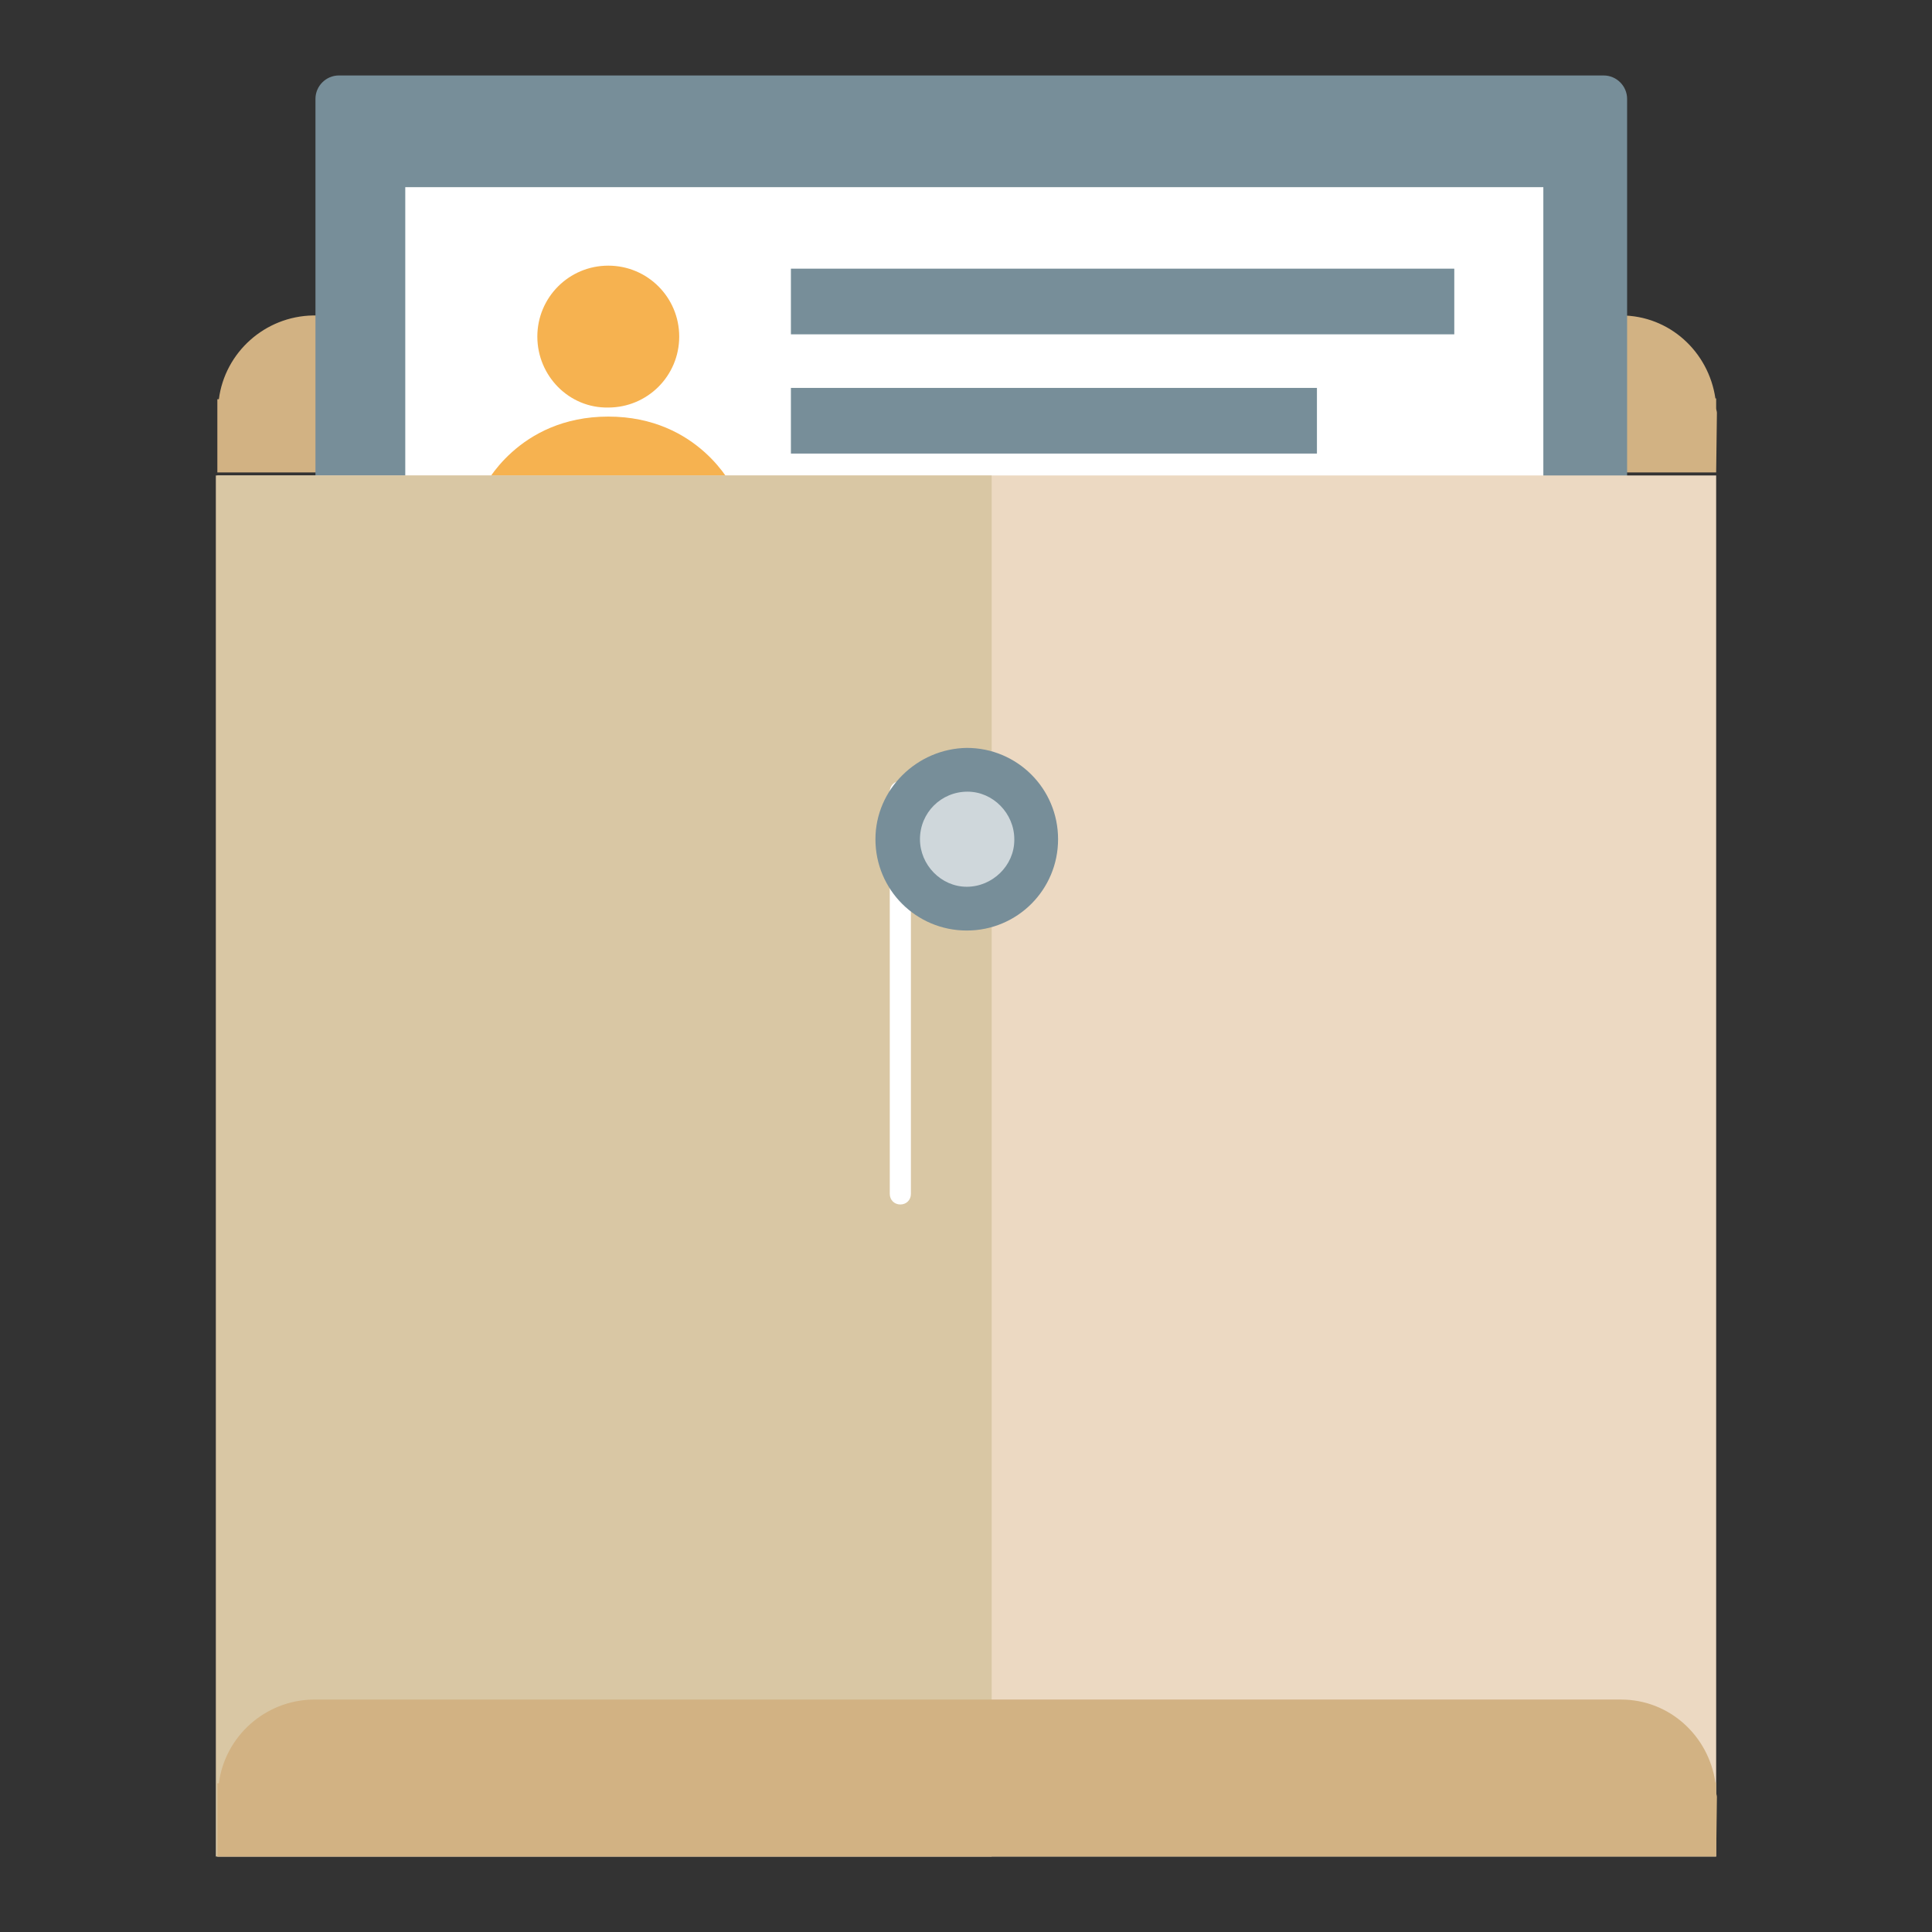
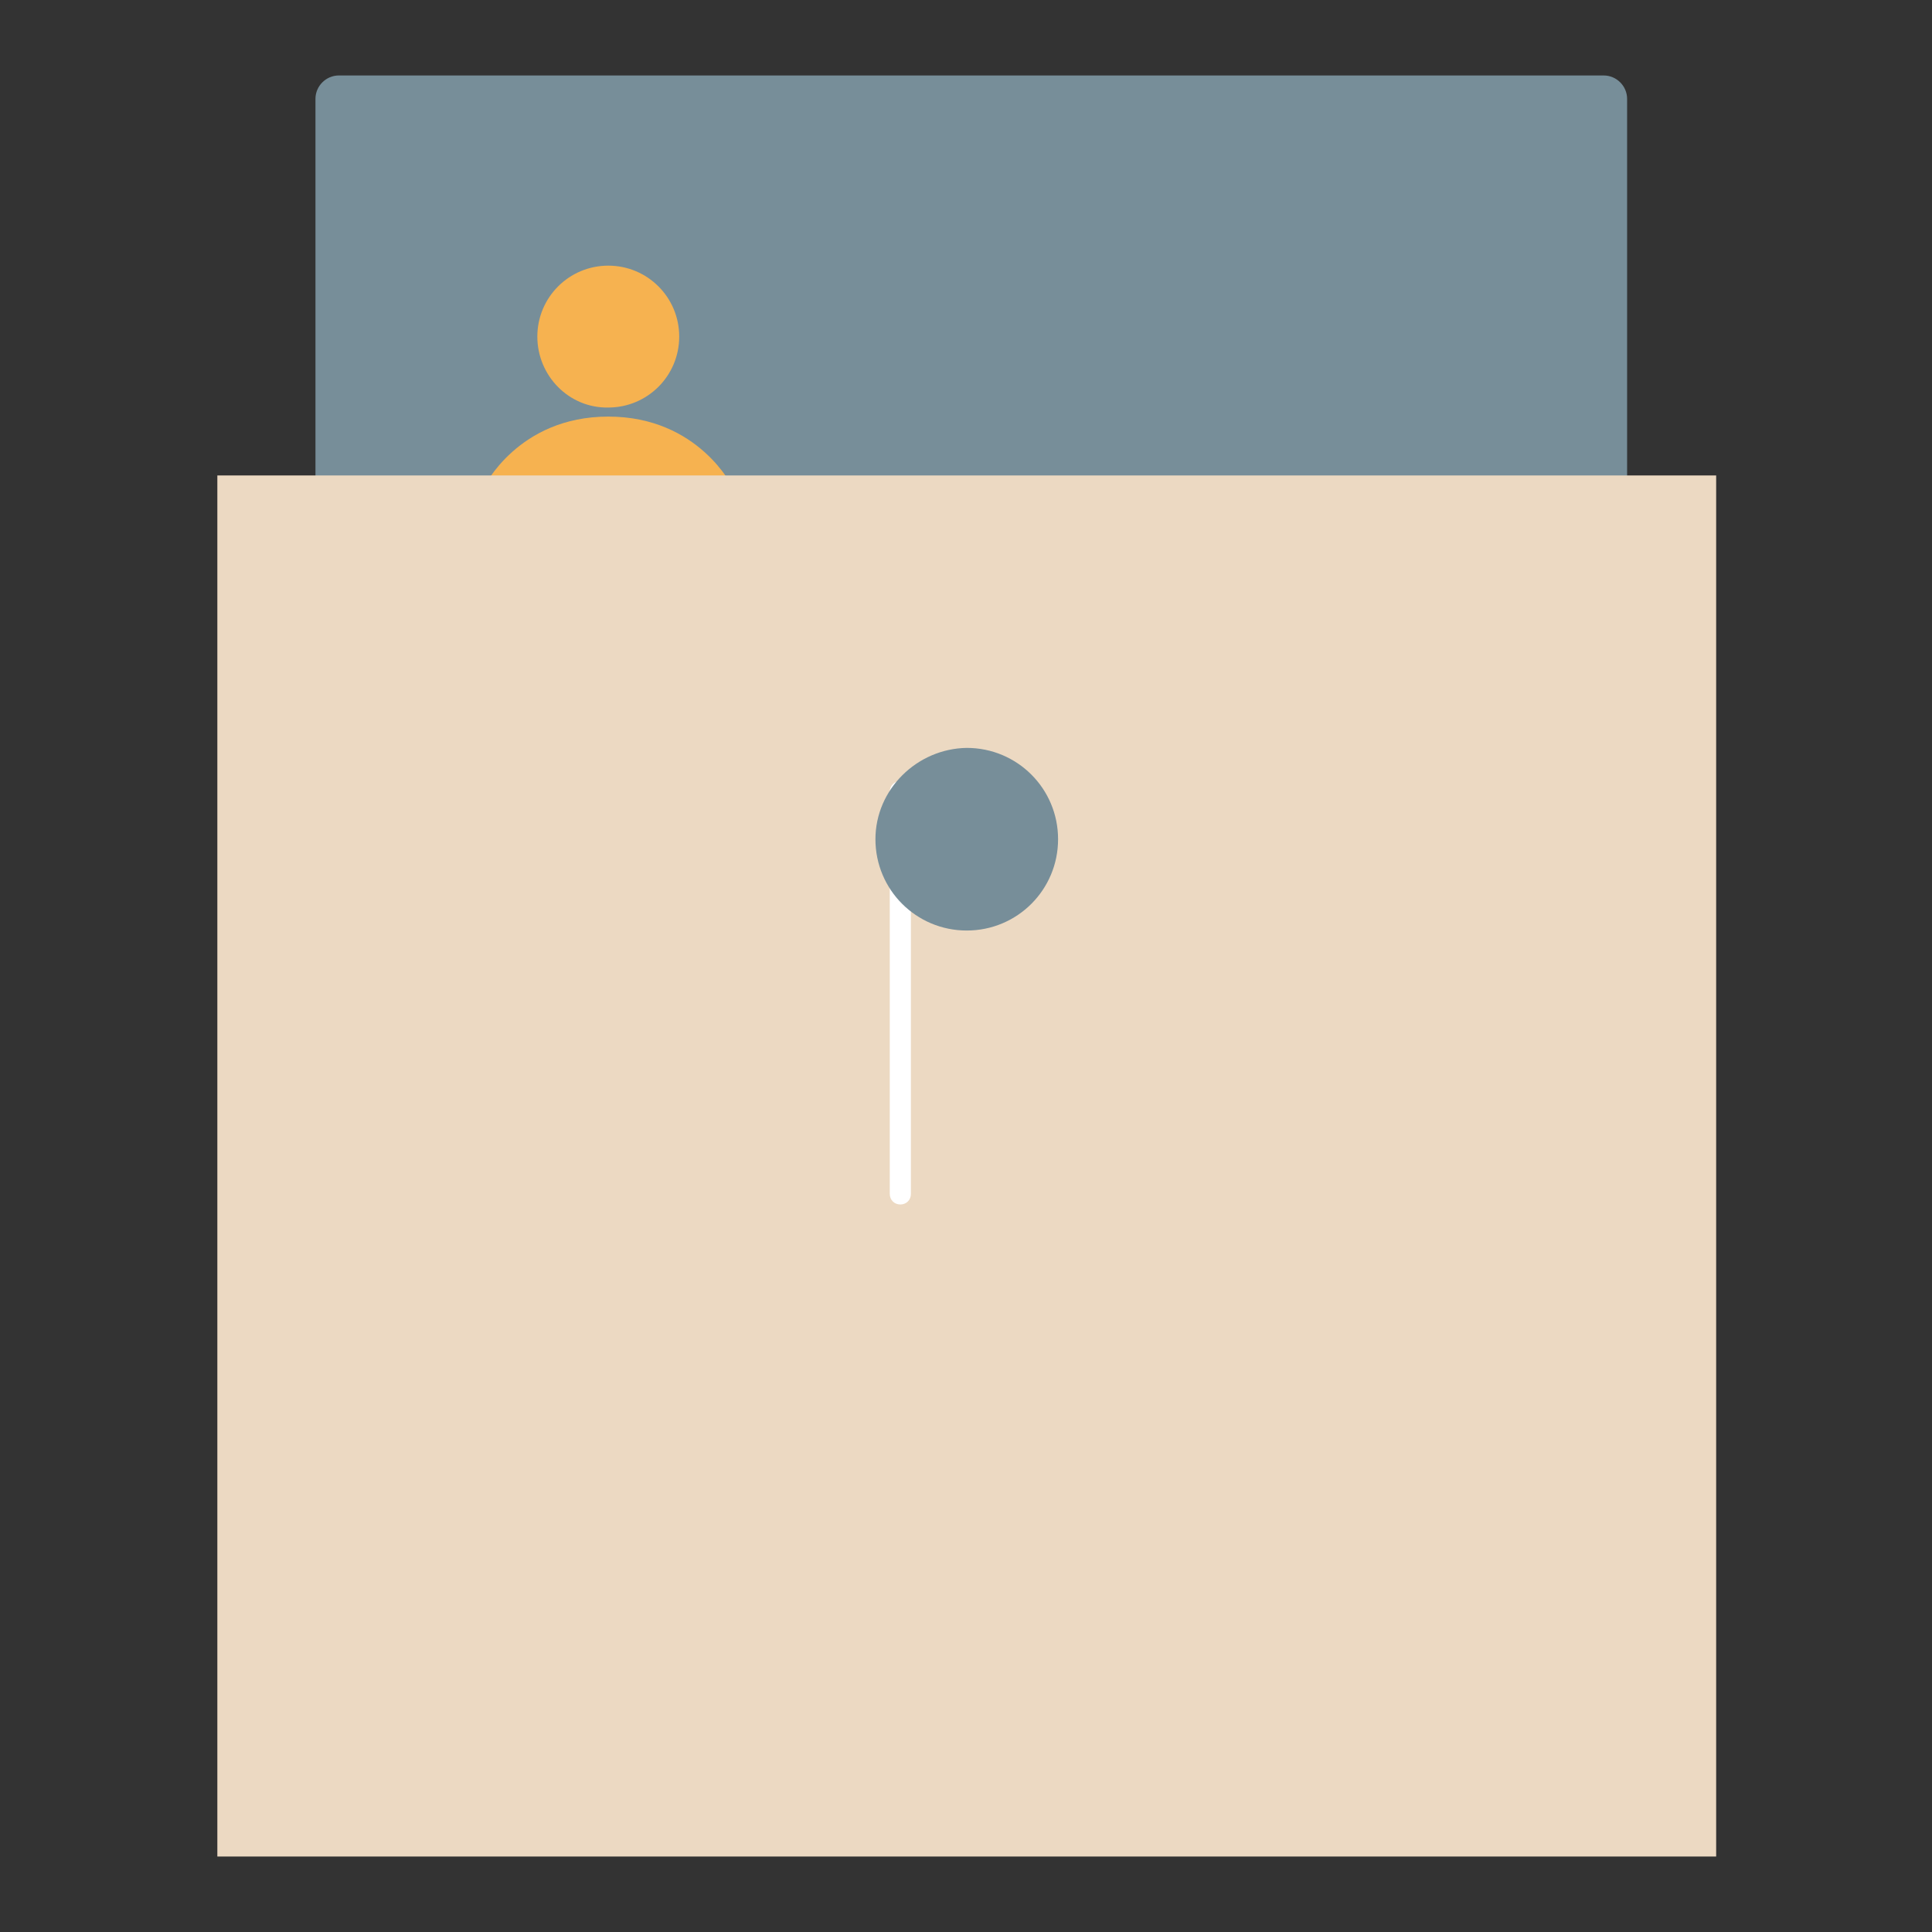
<svg xmlns="http://www.w3.org/2000/svg" version="1.1" x="0px" y="0px" viewBox="0 0 256 256" enable-background="new 0 0 256 256" xml:space="preserve">
  <rect x="0" y="0" width="256" height="256" fill="#333333" stroke="none" />
  <g>
-     <path fill="#d2b283" d="M29,52.9h-0.2v9.7h198.6l0.1-7.9c0-0.2-0.1-0.4-0.1-0.6v-1.3h-0.1c-0.9-6.2-6.1-11-12.5-11H41.5 C35.1,41.9,29.8,46.7,29,52.9z" />
    <path fill="#778e99" d="M212.5,72.1H44.9c-1.7,0-3.1-1.4-3.1-3.1V13.1c0-1.7,1.4-3.1,3.1-3.1h167.6c1.7,0,3.1,1.4,3.1,3.1v56 C215.6,70.7,214.2,72.1,212.5,72.1z" />
-     <path fill="#ffffff" d="M53.7,24.8h150.8v46.2H53.7V24.8z" />
    <path fill="#778e99" d="M192.7,44.3h-87.9v-8.7h87.9V44.3z M174.5,51.4h-69.7v8.7h69.7V51.4z" />
    <path fill="#f6b250" d="M71.2,44.6c0-5.2,4.2-9.4,9.4-9.4c5.2,0,9.4,4.2,9.4,9.4c0,5.2-4.2,9.4-9.4,9.4 C75.4,54.1,71.2,49.8,71.2,44.6z M97.1,64.6c0,0-4.5-9.4-16.5-9.4c-12,0-16.5,9.4-16.5,9.4v4.7h33V64.6z" />
    <path fill="#ecd9c2" d="M28.8,63h198.6v183H28.8V63z" />
-     <path fill="#d9c7a4" d="M28.6,63h102.8v183H28.6V63z" />
-     <path fill="#d2b283" d="M29,236.3h-0.2v9.7h198.6l0.1-7.9c0-0.2-0.1-0.4-0.1-0.6v-1.3h-0.1c-0.9-6.2-6.1-11-12.5-11H41.5 C35.1,225.3,29.8,230.1,29,236.3z" />
    <path fill="#ffffff" d="M120.7,158.2c0,0.8-0.6,1.4-1.4,1.4s-1.4-0.6-1.4-1.4v-53.3c0-0.8,0.6-1.4,1.4-1.4s1.4,0.6,1.4,1.4V158.2z" />
    <path fill="#778e99" d="M116,111.2c0,6.7,5.4,12.1,12.1,12.1s12.1-5.4,12.1-12.1c0-6.7-5.4-12.1-12.1-12.1 C121.5,99.2,116,104.6,116,111.2z" />
-     <path fill="#cfd7db" d="M121.9,111.2c0,3.4,2.8,6.3,6.2,6.3c3.4,0,6.3-2.8,6.3-6.2v-0.1c0-3.4-2.8-6.3-6.2-6.3 C124.7,104.9,121.9,107.7,121.9,111.2L121.9,111.2z" />
  </g>
</svg>